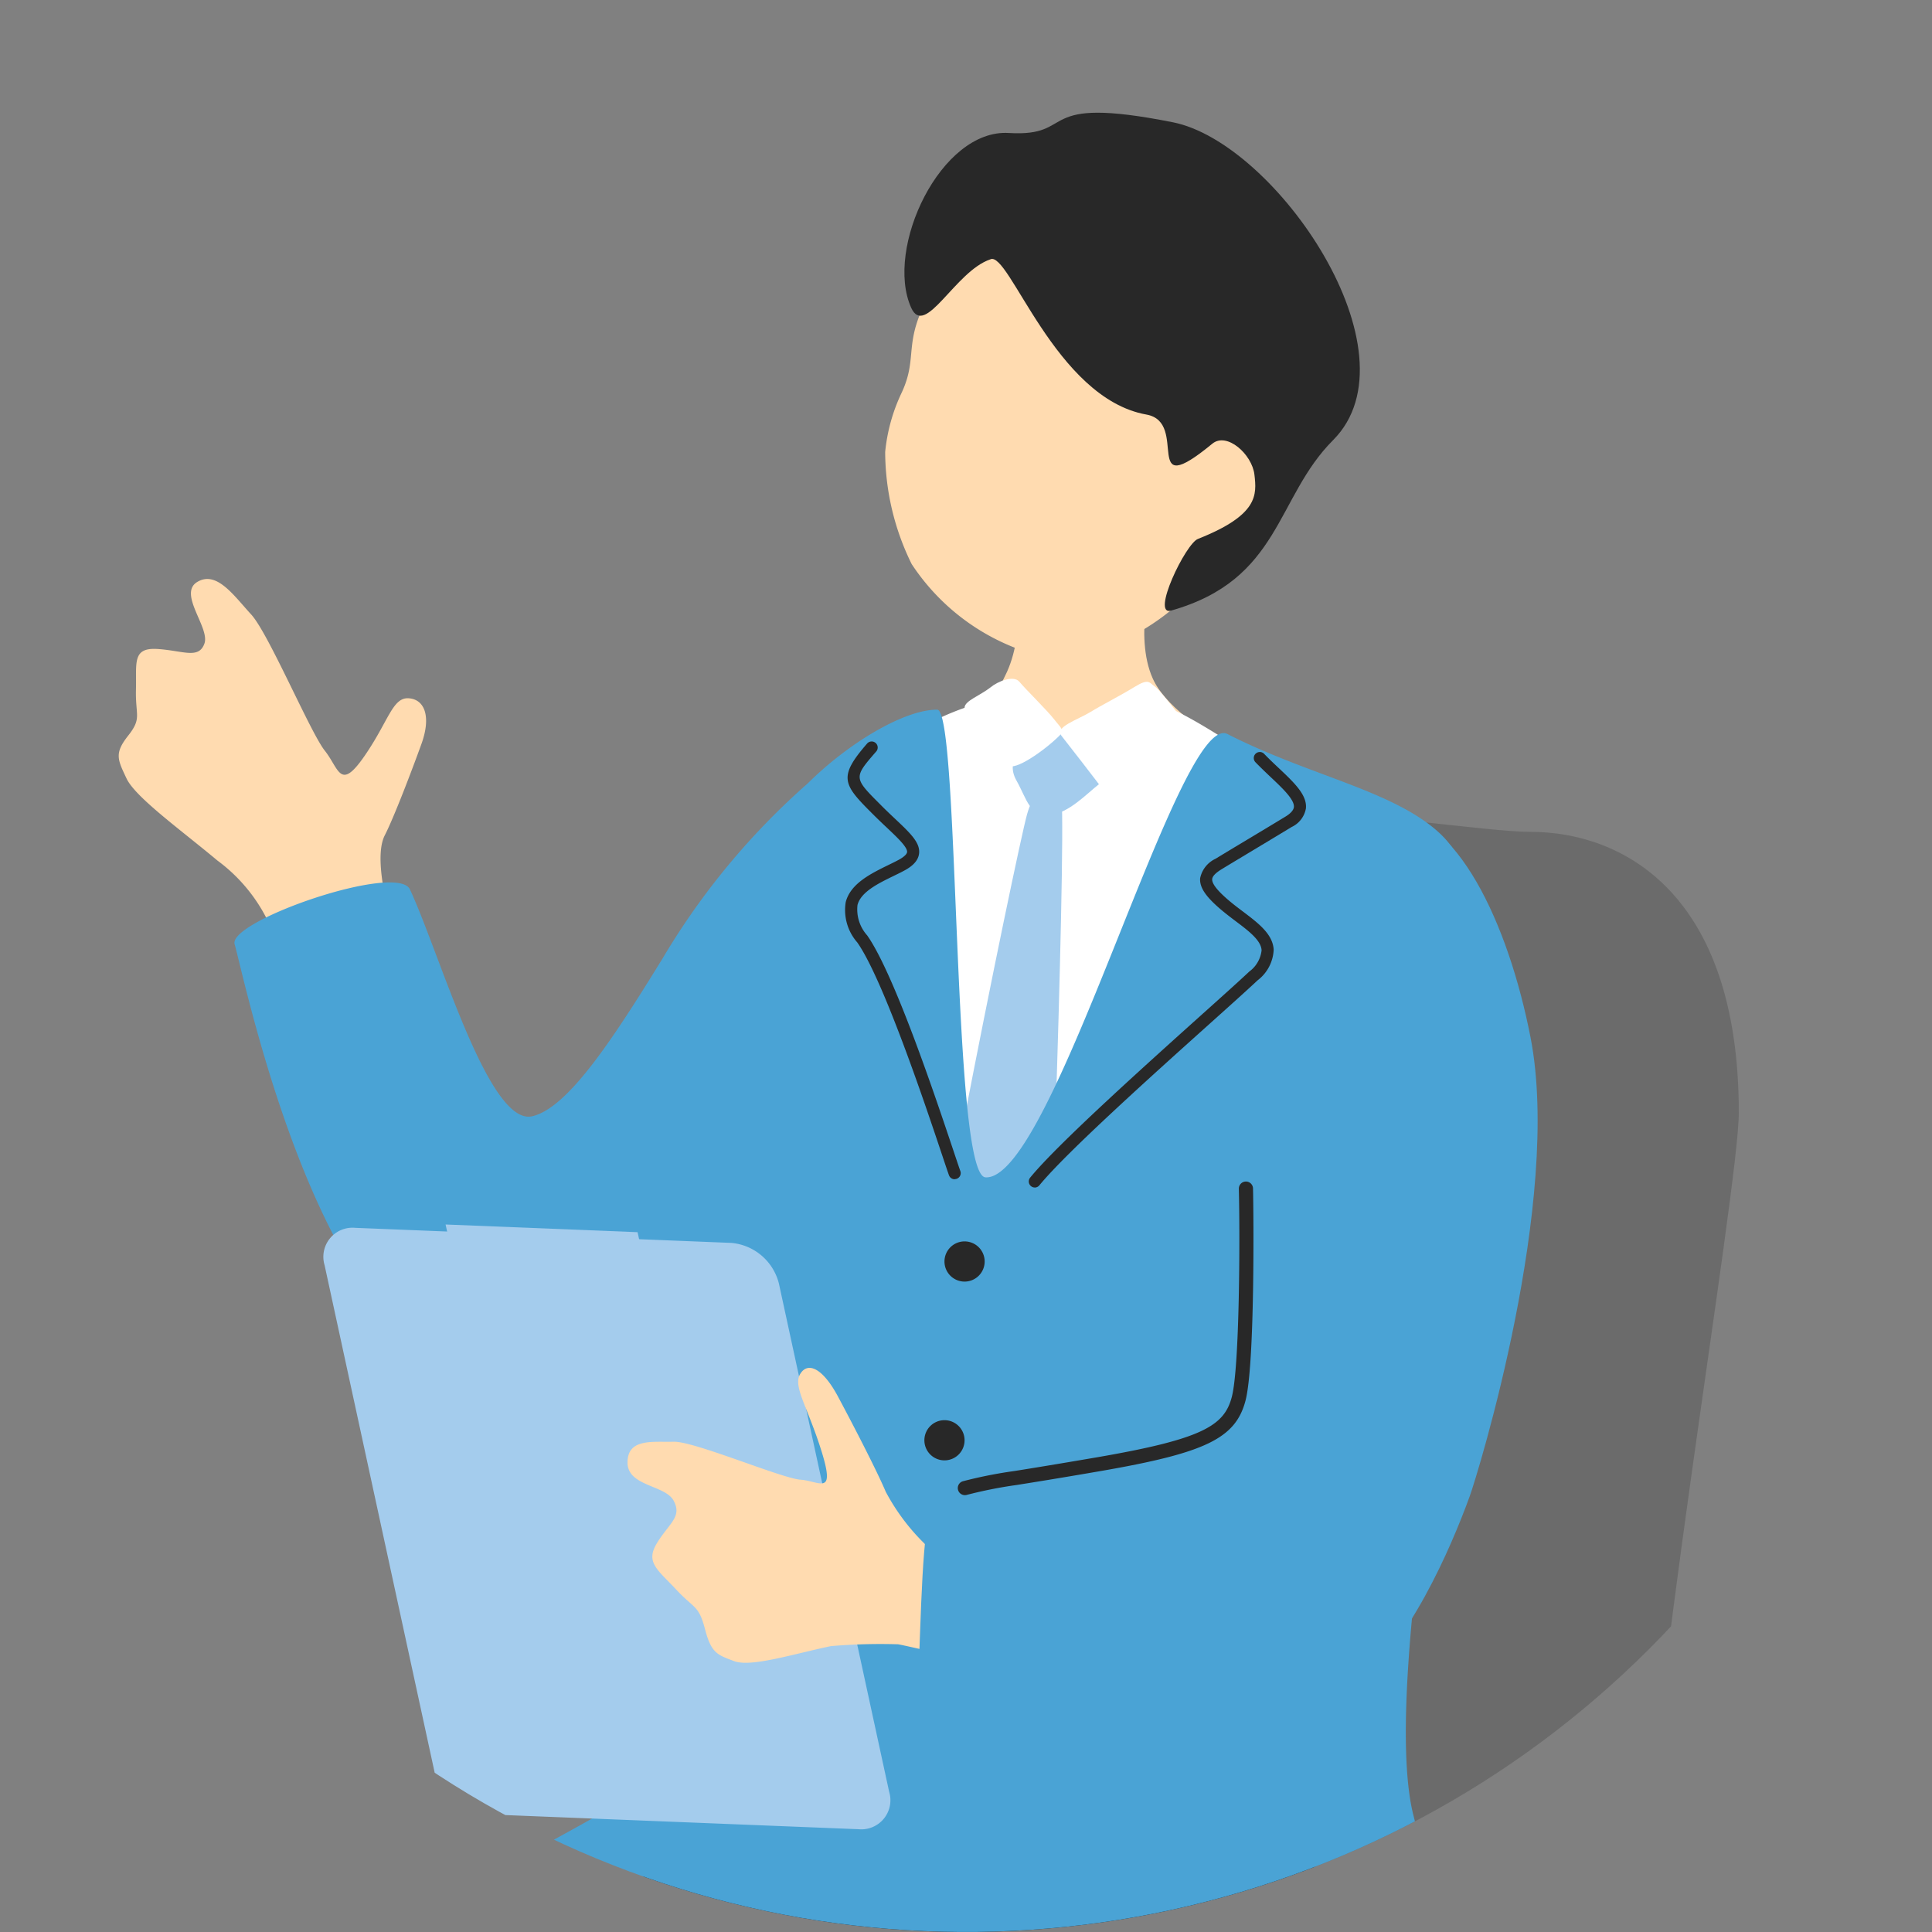
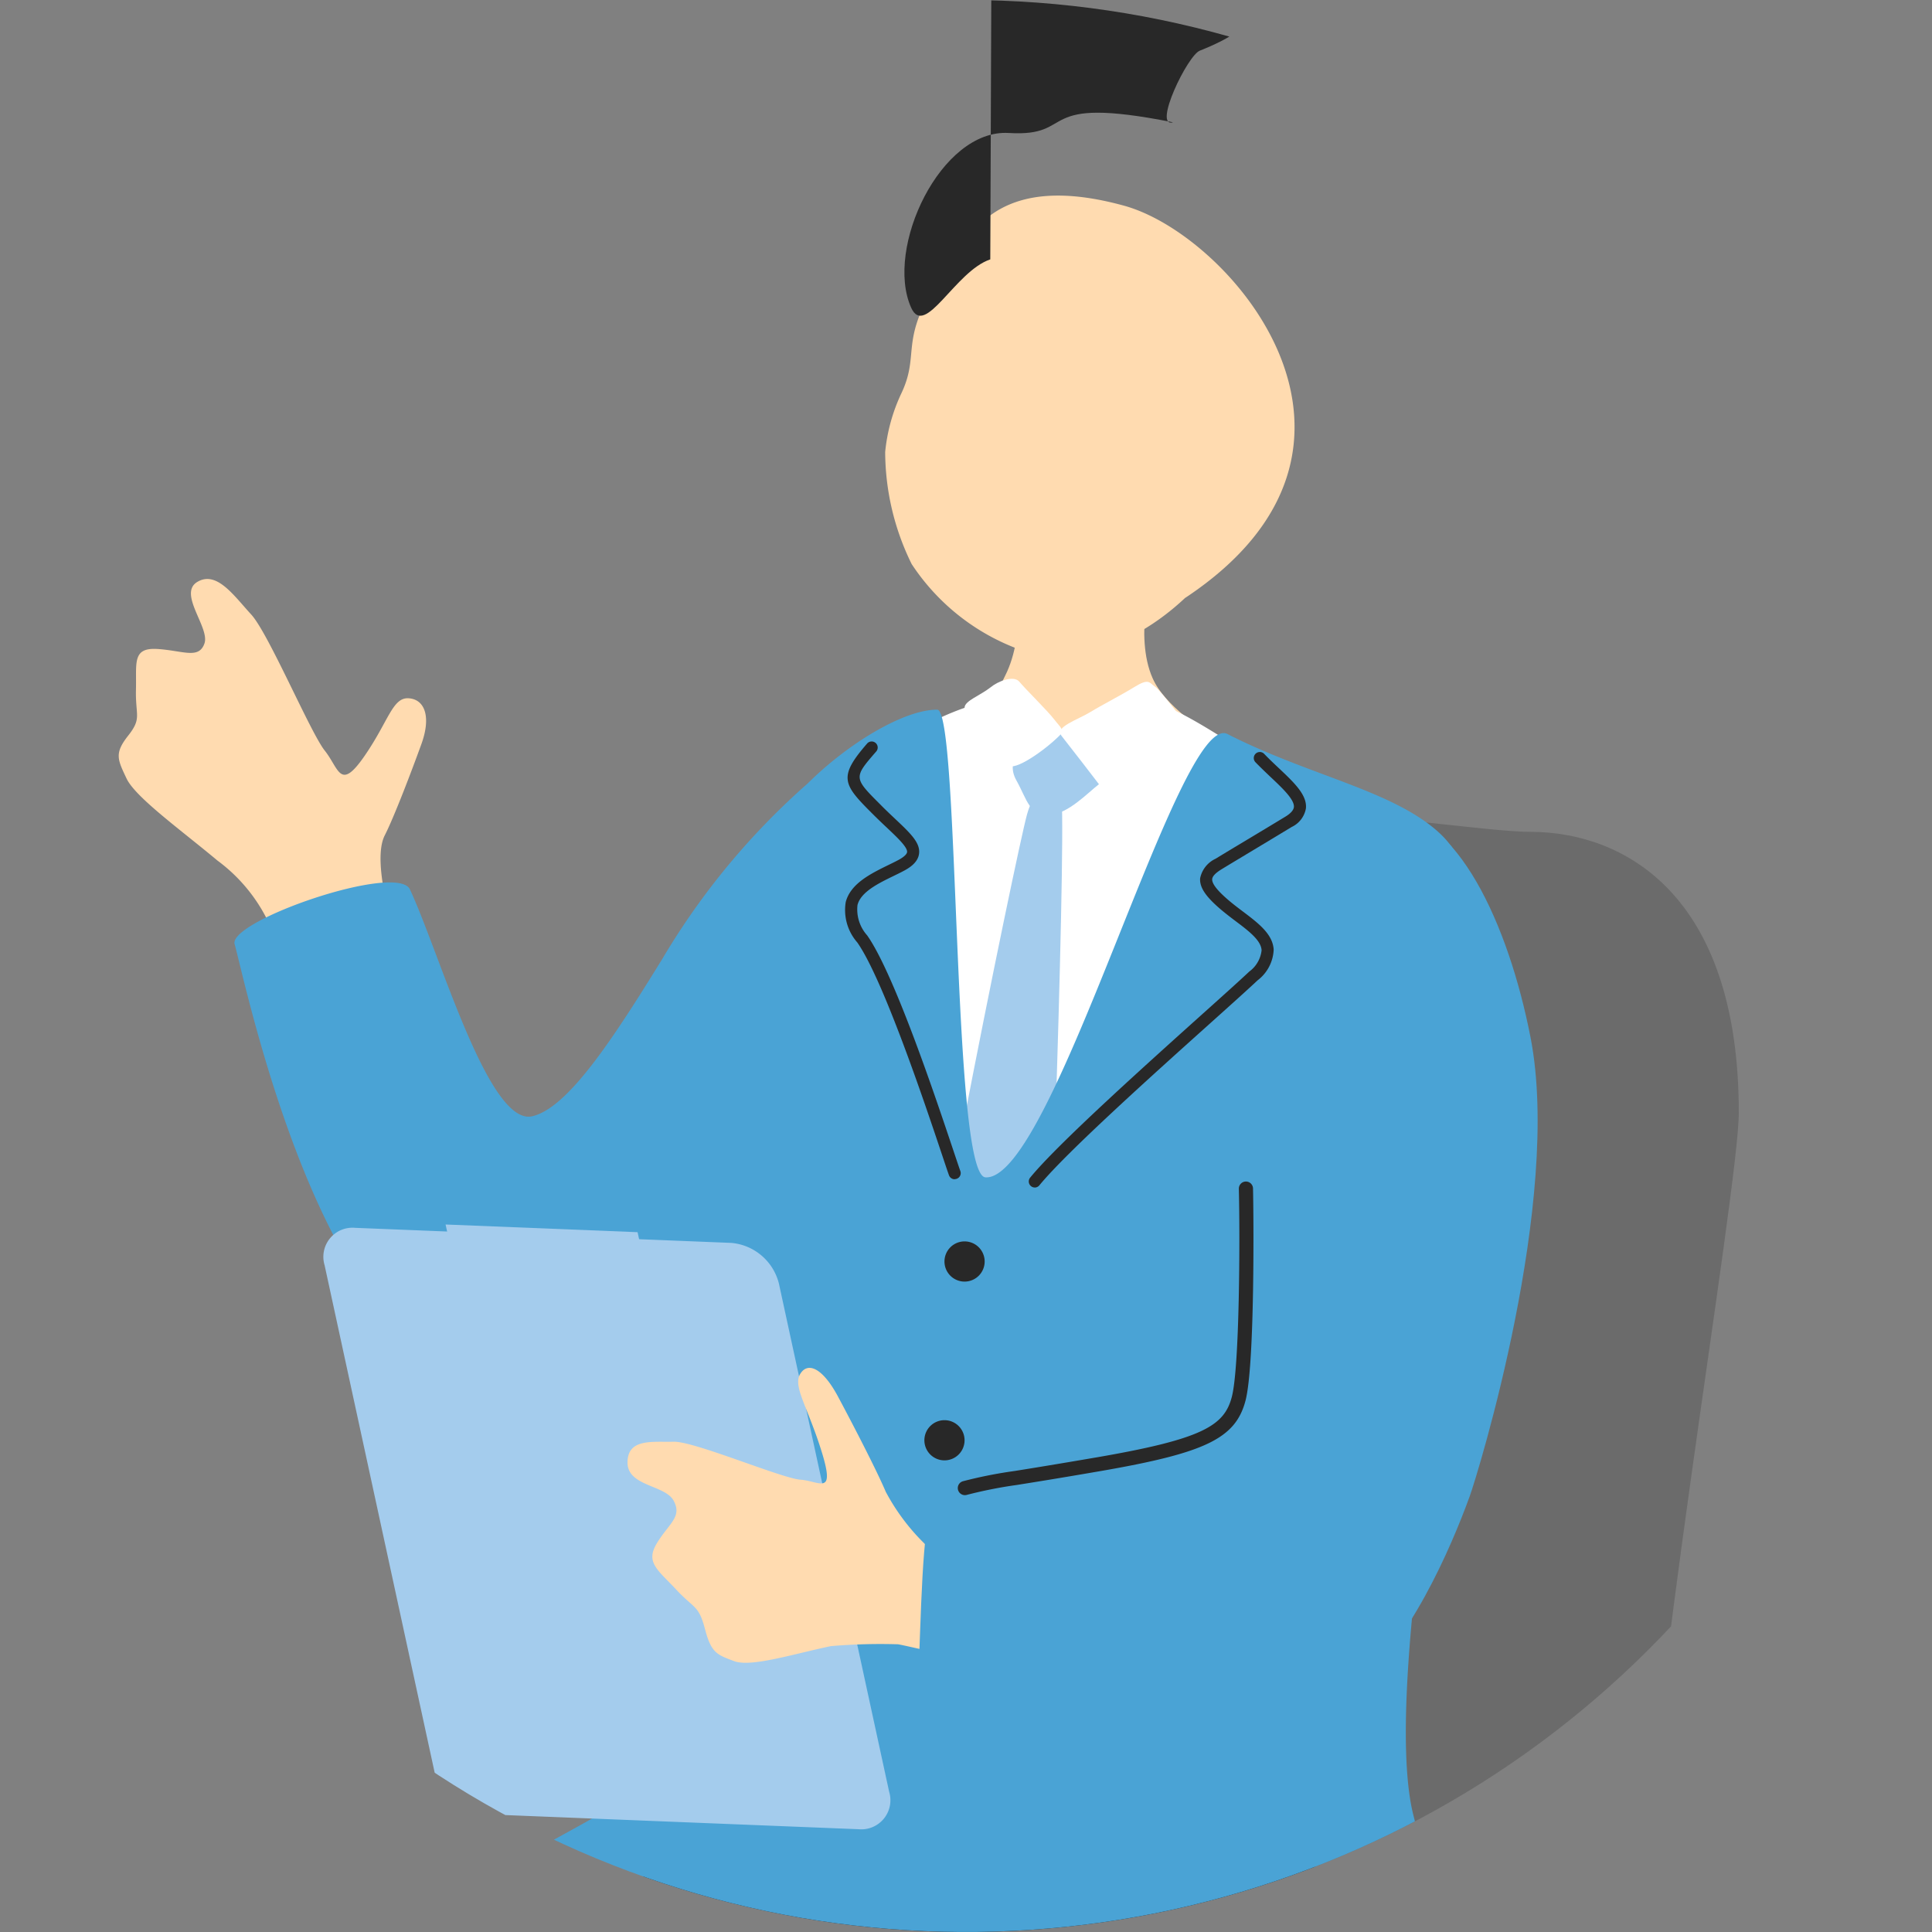
<svg xmlns="http://www.w3.org/2000/svg" width="120" height="120" viewBox="0 0 120 120">
  <rect x="0" y="0" width="120" height="120" fill="#808080" stroke="none" />
  <defs>
    <clipPath id="clip-path">
      <path id="パス_23375" data-name="パス 23375" d="M60,0A60,60,0,1,1,0,60,60,60,0,0,1,60,0Z" transform="translate(634 2385)" fill="#efefef" />
    </clipPath>
  </defs>
  <g id="マスクグループ_17997" data-name="マスクグループ 17997" transform="translate(-634 -2385)" clip-path="url(#clip-path)">
    <g id="グループ_18039" data-name="グループ 18039" transform="translate(-66 53)">
      <path id="パス_23342" data-name="パス 23342" d="M114,62.1c0-13.78-7.366-17.432-12.931-17.432s-29.855-5.094-32.516,4.676c-1.876,6.889-3.817,15.726-2.757,25.8s3.092,13.736,2.12,22c-1.06,9.01-22.272,18.216-18.827,27.226,2.461,6.436,4.209,12.34,14.939,14.672,15.68,3.407,39.588,3.058,42.619-2.923,4.638-9.154,1.566-12.474,1.481-23.582C108.038,101.121,114,66.87,114,62.1" transform="translate(694 2339)" fill="#6b6b6b" />
      <path id="パス_23343" data-name="パス 23343" d="M59,152.962c-11.782-1.884-29.9-6.225-28.238-13.5s16.17-25.553,33.262-23.234c12.964,1.759,47.589,5.047,44.44,15.4-3.93,12.925-25.893,25.094-49.464,21.325" transform="translate(694 2339)" fill="#6b6b6b" />
      <rect id="長方形_24647" data-name="長方形 24647" width="6.36" height="45.581" transform="translate(768.561 2474.309)" fill="#6b6b6b" />
      <rect id="長方形_24648" data-name="長方形 24648" width="24.011" height="3.854" transform="translate(748.947 2525.201) rotate(-24.417)" fill="#6b6b6b" />
      <rect id="長方形_24649" data-name="長方形 24649" width="3.931" height="19.478" transform="translate(769.775 2512.072)" fill="#6b6b6b" />
      <rect id="長方形_24650" data-name="長方形 24650" width="3.533" height="4.991" transform="translate(748.934 2525.201)" fill="#6b6b6b" />
      <rect id="長方形_24651" data-name="長方形 24651" width="3.854" height="24.011" transform="translate(771.063 2518.785) rotate(-65.583)" fill="#6b6b6b" />
      <rect id="長方形_24652" data-name="長方形 24652" width="3.534" height="4.991" transform="translate(790.998 2525.201)" fill="#6b6b6b" />
      <path id="パス_23344" data-name="パス 23344" d="M60.873,193.589a4.173,4.173,0,1,1-4.173-4.173,4.173,4.173,0,0,1,4.173,4.173" transform="translate(694 2339)" fill="#282828" />
-       <path id="パス_23345" data-name="パス 23345" d="M59,193.589a2.3,2.3,0,1,1-2.3-2.3,2.3,2.3,0,0,1,2.3,2.3" transform="translate(694 2339)" fill="#6b6b6b" />
      <path id="パス_23346" data-name="パス 23346" d="M94.592,193.589a4.173,4.173,0,1,0,4.173-4.173,4.173,4.173,0,0,0-4.173,4.173" transform="translate(694 2339)" fill="#282828" />
      <path id="パス_23347" data-name="パス 23347" d="M101.067,193.589a2.3,2.3,0,1,1-2.3-2.3,2.3,2.3,0,0,1,2.3,2.3" transform="translate(694 2339)" fill="#6b6b6b" />
-       <path id="パス_23348" data-name="パス 23348" d="M82.6,192.992a4.77,4.77,0,1,1-4.771-4.77,4.771,4.771,0,0,1,4.771,4.77" transform="translate(694 2339)" fill="#282828" />
      <path id="パス_23349" data-name="パス 23349" d="M80.482,192.992a2.653,2.653,0,1,1-2.653-2.653,2.653,2.653,0,0,1,2.653,2.653" transform="translate(694 2339)" fill="#6b6b6b" />
      <path id="パス_23350" data-name="パス 23350" d="M69.062,27.807c.336.006,7.993.074,8.414.043.155.713-1.07,4.634.122,7.291,1.512,3.373,8.723,5.538,7.629,8.827C81.793,52.2,66.4,49.492,63.195,45.645c-1.16-7.326,2.906-5.48,5.356-10.925,1.234-2.743.5-6.44.511-6.913" transform="translate(694 2339)" fill="#ffdbb0" />
      <path id="パス_23351" data-name="パス 23351" d="M79.622,30.126c-3.514,3.307-7.482,4.18-10.236,3.239a13.632,13.632,0,0,1-6.763-5.334,15.848,15.848,0,0,1-1.643-6.957A11.009,11.009,0,0,1,62,17.4c1.29-2.765-.511-3.327,3.3-8.5,1.157-1.571,2.944-5.207,10.521-3.123,6.66,1.832,17.919,14.987,3.806,24.352" transform="translate(694 2339)" fill="#ffdbb0" />
-       <path id="パス_23352" data-name="パス 23352" d="M67.508,9.111c-2.182.729-4.054,4.923-4.915,3C60.936,8.409,64.444,1,68.657,1.26c4.332.262,1.431-2.41,10.2-.663C85.256,1.871,94.2,14.92,88.8,20.338,85.22,23.924,85.551,29,78.738,30.925c-1.273.359.914-4.19,1.677-4.455,3.747-1.486,3.647-2.726,3.5-3.989s-1.71-2.667-2.616-1.922c-4.507,3.706-1.385-1.326-4.093-1.81-5.683-1.014-8.541-10.239-9.7-9.638" transform="translate(694 2339)" fill="#282828" />
+       <path id="パス_23352" data-name="パス 23352" d="M67.508,9.111c-2.182.729-4.054,4.923-4.915,3C60.936,8.409,64.444,1,68.657,1.26c4.332.262,1.431-2.41,10.2-.663c-1.273.359.914-4.19,1.677-4.455,3.747-1.486,3.647-2.726,3.5-3.989s-1.71-2.667-2.616-1.922c-4.507,3.706-1.385-1.326-4.093-1.81-5.683-1.014-8.541-10.239-9.7-9.638" transform="translate(694 2339)" fill="#282828" />
      <path id="パス_23353" data-name="パス 23353" d="M30.569,51.246c-.81-2.7-1.245-5.236-.671-6.36s1.654-3.953,2.276-5.671.2-2.785-.8-2.844-1.243,1.437-2.752,3.611-1.555.769-2.451-.36-3.494-7.29-4.57-8.457-2.142-2.746-3.35-2.018.8,2.844.446,3.826-1.3.445-2.9.338-1.31.857-1.352,2.508.383,1.776-.487,2.877-.65,1.486-.1,2.655,3.369,3.192,5.648,5.1a10.27,10.27,0,0,1,3.919,5.98c.126.491.292,1.154.489,1.917,2.548-.29,5.169-.4,7.608-.815-.511-1.174-.877-2.036-.952-2.287" transform="translate(694 2339)" fill="#ffdbb0" />
      <path id="パス_23354" data-name="パス 23354" d="M44.7,186.4a6.718,6.718,0,0,1-.377-1.237c-.476-2.69-.964-14.782-1.2-16.6,0,0-8.038-1.385-8.265,1.212s1.971,16.064.5,18.136a7.912,7.912,0,0,1-1.969,1.611c4,1.485,7.727-.793,11.309-3.117" transform="translate(694 2339)" fill="#282828" />
      <path id="パス_23355" data-name="パス 23355" d="M44.7,186.4c-3.582,2.324-7.311,4.6-11.309,3.117-3.351,2.185-9.681,5.151-12.11,7.255-3.106,2.69,2.267,4.482,4.824,4.107s16.338-3.43,19.428-6c2.654-2.21.212-5.8-.833-8.477" transform="translate(694 2339)" fill="#282828" />
      <path id="パス_23356" data-name="パス 23356" d="M13.009,185.361c-2.566,1.5-7.078,2-9.587,3.943-3.4,2.642-6.317,6.7,1.855,7.2s16.287-4.2,18.033-6.827c1.709-2.568-1.429-3.382-1.578-4.747a19.776,19.776,0,0,1-8.723.432" transform="translate(694 2339)" fill="#282828" />
      <path id="パス_23357" data-name="パス 23357" d="M22.12,169.493s-7.169-1.915-7.508-.491,1.133,10.816.224,14.258a3.567,3.567,0,0,1-1.827,2.1,19.776,19.776,0,0,0,8.723-.432c0-.03-.013-.058-.014-.088-.016-1.42,1.136-13.226.4-15.348" transform="translate(694 2339)" fill="#282828" />
      <path id="パス_23358" data-name="パス 23358" d="M85.14,106.392c.259.418,12.339,9.145,5.606,25.45-5.375,13.02-33.719,15.96-36.405,18.658-2.9,2.911-4.154,37.2-7.772,37.3-1.384.039-8.053.446-14.728.322-9.053-.169-4.487-2.3-7.158-2.372-1.911-.051-7.456-1.472-12.506-1.982-2.079-.21-2.268-10.652-2.3-16.5-.032-6,.538-21.923,1.524-32.574.608-6.575,20-13.545,24.6-16.648,9.2-6.209,13.294-12.988,16.4-14.6,4.27-2.209,32.736,2.94,32.736,2.94" transform="translate(694 2339)" fill="#282828" />
      <path id="パス_23359" data-name="パス 23359" d="M26.222,177.015a.4.4,0,0,1-.412-.383c-.128-3.564.131-20.027.255-27.938.027-1.735.048-3.052.056-3.725.044-3.556.084-6.627,2.932-8.728a172.322,172.322,0,0,1,17.182-11.082.4.4,0,1,1,.373.7,171.4,171.4,0,0,0-17.082,11.021c-2.409,1.775-2.56,4.234-2.609,8.1-.009.673-.03,1.992-.057,3.728-.124,7.9-.382,24.353-.255,27.9a.4.4,0,0,1-.383.412" transform="translate(694 2339)" fill="#282828" />
      <path id="パス_23360" data-name="パス 23360" d="M61.778,39.415c.379-1.155,6.386-3.793,7.2-2.666.631.877,2.607,2.177,4.214,1.544,1.8-.71,3.144-1.325,3.787-1.614,1.217-.547,5.722,2.736,6.908,3.333.342.148,5.4,4.6,5.648,6.435A355.793,355.793,0,0,1,88.21,82.658c-1.148,7.915-.127,9.67-6.959,9.612-1.738-.014-12.541-.755-15.34-1.059s-10.933-.677-8.849-10.468c2.838-13.208,1.69-28.9,4.716-41.328" transform="translate(694 2339)" fill="#fff" />
      <path id="パス_23361" data-name="パス 23361" d="M73.154,38.954c-1.024-.4-1.023-.713-2.285-.243s-2.477,1.439-1.743,2.753c.706,1.264.782,2.21,2.122,2.135,1.1-.062,2.29-1.333,3-1.883s.322-2.127-1.1-2.762" transform="translate(694 2339)" fill="#a4cced" />
      <path id="パス_23362" data-name="パス 23362" d="M79.789,38.039c-.559-.562-1.674-2.129-2.047-2.387s-.372-.538-1.284.02-2.018,1.115-2.735,1.555c-.795.488-2.226.925-1.8,1.465.7.889,1.907,2.457,2.372,3.065.287.376,2.242-.647,3.552-1.413s2.617-.926,1.944-2.305" transform="translate(694 2339)" fill="#fff" />
      <path id="パス_23363" data-name="パス 23363" d="M67.54,35.682c.4-.342,1.419-.772,1.777-.335s1.739,1.787,2.164,2.34c.4.522.675.656.323,1.005-.948.943-2.807,2.232-3.179,1.834-.633-.676-1.464-1.46-1.908-2.059s-.808-.995-.806-1.508c0-.429.943-.739,1.629-1.277" transform="translate(694 2339)" fill="#fff" />
      <path id="パス_23364" data-name="パス 23364" d="M71.936,42.539c.283,3.856-.972,37.294-1.035,39.878s-5.142,10.525-6.285,11.546-1.9-6.294-2.158-9.883c-.3-4.189,6.705-38.275,7.332-40.494s1.976-2.476,2.146-1.047" transform="translate(694 2339)" fill="#a4cced" />
      <path id="パス_23365" data-name="パス 23365" d="M31.463,48.246c1.853,3.971,4.884,14.707,7.593,14.087,2.222-.509,5.031-4.821,8.092-9.791a45.114,45.114,0,0,1,9.03-10.891c2.543-2.524,6-4.578,8.032-4.572,1.418,0,.9,28.92,3,29.048,4.227.256,12.025-29.068,15.032-27.534,5.048,2.577,10.189,3.477,13.089,6.078,4.494,4.03.847,13.045,2.289,20.6.379,1.983-6.07,31.662-3.826,40.5,2.043,8.042,2.637,18.9.8,25.27-2.583,8.936-11.36,14.991-26.552,17.489-5.355.881-6.654,5.152-14.042,6.383-6.624,1.1-16.979-5.425-23.681-6.638-2.977-.539-1.5-7.923-3.256-8.745-.954-.447-2.556,7.453-4.978,7.4-4.538-.09-10.164-3-13.277-4.4-.953-.428-.832-3.452.17-9.362,1.435-8.462,5.238-11.3,10.724-14.978,4.406-2.952,26.9-13.044,32.745-18.692,3.574-3.455,1.291-22.31.451-26.165C52,69.241,44.671,78.793,35.958,78.2,26.1,77.533,21.272,54.141,20.573,51.643c-.406-1.45,10.1-5.079,10.89-3.4" transform="translate(694 2339)" fill="#4aa3d5" />
      <path id="パス_23366" data-name="パス 23366" d="M65.3,66.246A.376.376,0,0,1,64.944,66c-.074-.2-.227-.657-.439-1.293-.995-2.973-3.639-10.873-5.26-13.173a3.055,3.055,0,0,1-.715-2.506c.3-1.148,1.545-1.758,2.648-2.3.193-.094.383-.186.562-.28.492-.254.584-.431.6-.514.042-.3-.584-.892-1.246-1.518-.262-.247-.548-.516-.846-.815l-.09-.089c-1.793-1.791-2.109-2.242-.311-4.316a.375.375,0,1,1,.566.491c-1.4,1.618-1.4,1.618.276,3.294l.089.09c.292.293.574.557.831.8.945.892,1.569,1.482,1.473,2.167-.076.543-.6.874-.992,1.076-.186.1-.38.191-.579.289-.957.466-2.041.995-2.25,1.807a2.417,2.417,0,0,0,.6,1.888c1.683,2.39,4.257,10.082,5.357,13.368.209.624.359,1.073.432,1.272a.374.374,0,0,1-.352.5" transform="translate(694 2339)" fill="#282828" />
      <path id="パス_23367" data-name="パス 23367" d="M70.274,66.758a.371.371,0,0,1-.237-.085.375.375,0,0,1-.053-.527c1.7-2.083,7.12-6.945,10.7-10.162,1.3-1.165,2.356-2.115,2.912-2.64a1.888,1.888,0,0,0,.764-1.32c-.033-.617-.8-1.2-1.611-1.809-.25-.188-.5-.38-.748-.581-1.077-.885-1.5-1.487-1.459-2.08a1.714,1.714,0,0,1,.958-1.215c.574-.351,1.21-.732,1.926-1.162s1.52-.912,2.416-1.456c.327-.2.5-.4.524-.587.049-.462-.711-1.179-1.448-1.873-.307-.291-.63-.6-.939-.917a.375.375,0,0,1,.541-.52c.3.312.614.609.914.891.947.894,1.766,1.667,1.678,2.5a1.578,1.578,0,0,1-.881,1.149c-.9.545-1.7,1.025-2.418,1.458s-1.35.81-1.922,1.159c-.392.239-.588.444-.6.628-.02.3.379.784,1.188,1.448.235.193.481.379.723.561.954.721,1.855,1.4,1.908,2.367a2.52,2.52,0,0,1-1,1.906c-.56.528-1.623,1.483-2.927,2.653-3.566,3.2-8.957,8.041-10.625,10.078a.373.373,0,0,1-.29.138" transform="translate(694 2339)" fill="#282828" />
      <path id="パス_23368" data-name="パス 23368" d="M67.159,71.354a1.248,1.248,0,1,1-1.248-1.248,1.248,1.248,0,0,1,1.248,1.248" transform="translate(694 2339)" fill="#282828" />
      <path id="パス_23369" data-name="パス 23369" d="M65.911,82.458a1.248,1.248,0,1,1-1.248-1.248,1.248,1.248,0,0,1,1.248,1.248" transform="translate(694 2339)" fill="#282828" />
      <path id="パス_23370" data-name="パス 23370" d="M61.226,104.287a1.808,1.808,0,0,1-1.9,2.329l-23.367-.936a3.351,3.351,0,0,1-2.949-2.523L26.163,71.592a1.809,1.809,0,0,1,1.9-2.329l23.368.936a3.351,3.351,0,0,1,2.948,2.523Z" transform="translate(694 2339)" fill="#a4cced" />
      <path id="パス_23371" data-name="パス 23371" d="M46,71.354l-11.924-.477-.4-1.821,11.924.477Z" transform="translate(694 2339)" fill="#a4cced" />
      <path id="パス_23372" data-name="パス 23372" d="M46.823,88.812c.767-1.225,1.55-1.607,1.019-2.6s-2.88-.881-2.866-2.388,1.579-1.238,2.86-1.276,6.71,2.276,7.887,2.359,2.178,1.055,1.313-1.737-1.808-4.059-1.331-4.836,1.4-.349,2.334,1.392,2.439,4.654,2.976,5.93A13.113,13.113,0,0,0,63.447,88.9c2.729.431,8.3-.957,7.147,6.41.156,2.118-7.282.1-8.808-.18a36.228,36.228,0,0,0-4.178.114c-2.32.483-4.954,1.327-6.008.932s-1.42-.492-1.812-1.992-.664-1.244-1.8-2.465-1.934-1.679-1.166-2.9" transform="translate(694 2339)" fill="#ffdbb0" />
      <path id="パス_23373" data-name="パス 23373" d="M92.041,43.34c4.447.048,7.652,7.076,9.021,14.082,1.981,10.132-3.292,27.186-3.776,28.516-1.171,3.224-3.813,9.334-7.238,11.863-5.11,3.774-27.54,3.6-27.056-.207.167-1.317.191-8.6.732-10.477.85-2.949,16.924-2.891,18.657-5.771,2.125-3.53.5-14.961,1.771-20.8.83-3.8,2.971-17.261,7.889-17.208" transform="translate(694 2339)" fill="#4aa3d5" />
      <path id="パス_23374" data-name="パス 23374" d="M65.7,85.8a.439.439,0,0,1,.12-.8,27.864,27.864,0,0,1,3.207-.635c.987-.158,2.489-.4,5.164-.859,6.522-1.128,7.848-1.958,8.317-3.732.49-1.853.512-9.895.439-12.936a.44.44,0,0,1,.88-.022c.039,1.626.12,10.963-.467,13.183-.619,2.344-2.474,3.243-9.02,4.375-2.68.463-4.185.7-5.175.859a27.273,27.273,0,0,0-3.131.621A.434.434,0,0,1,65.7,85.8" transform="translate(694 2339)" fill="#282828" />
    </g>
  </g>
</svg>